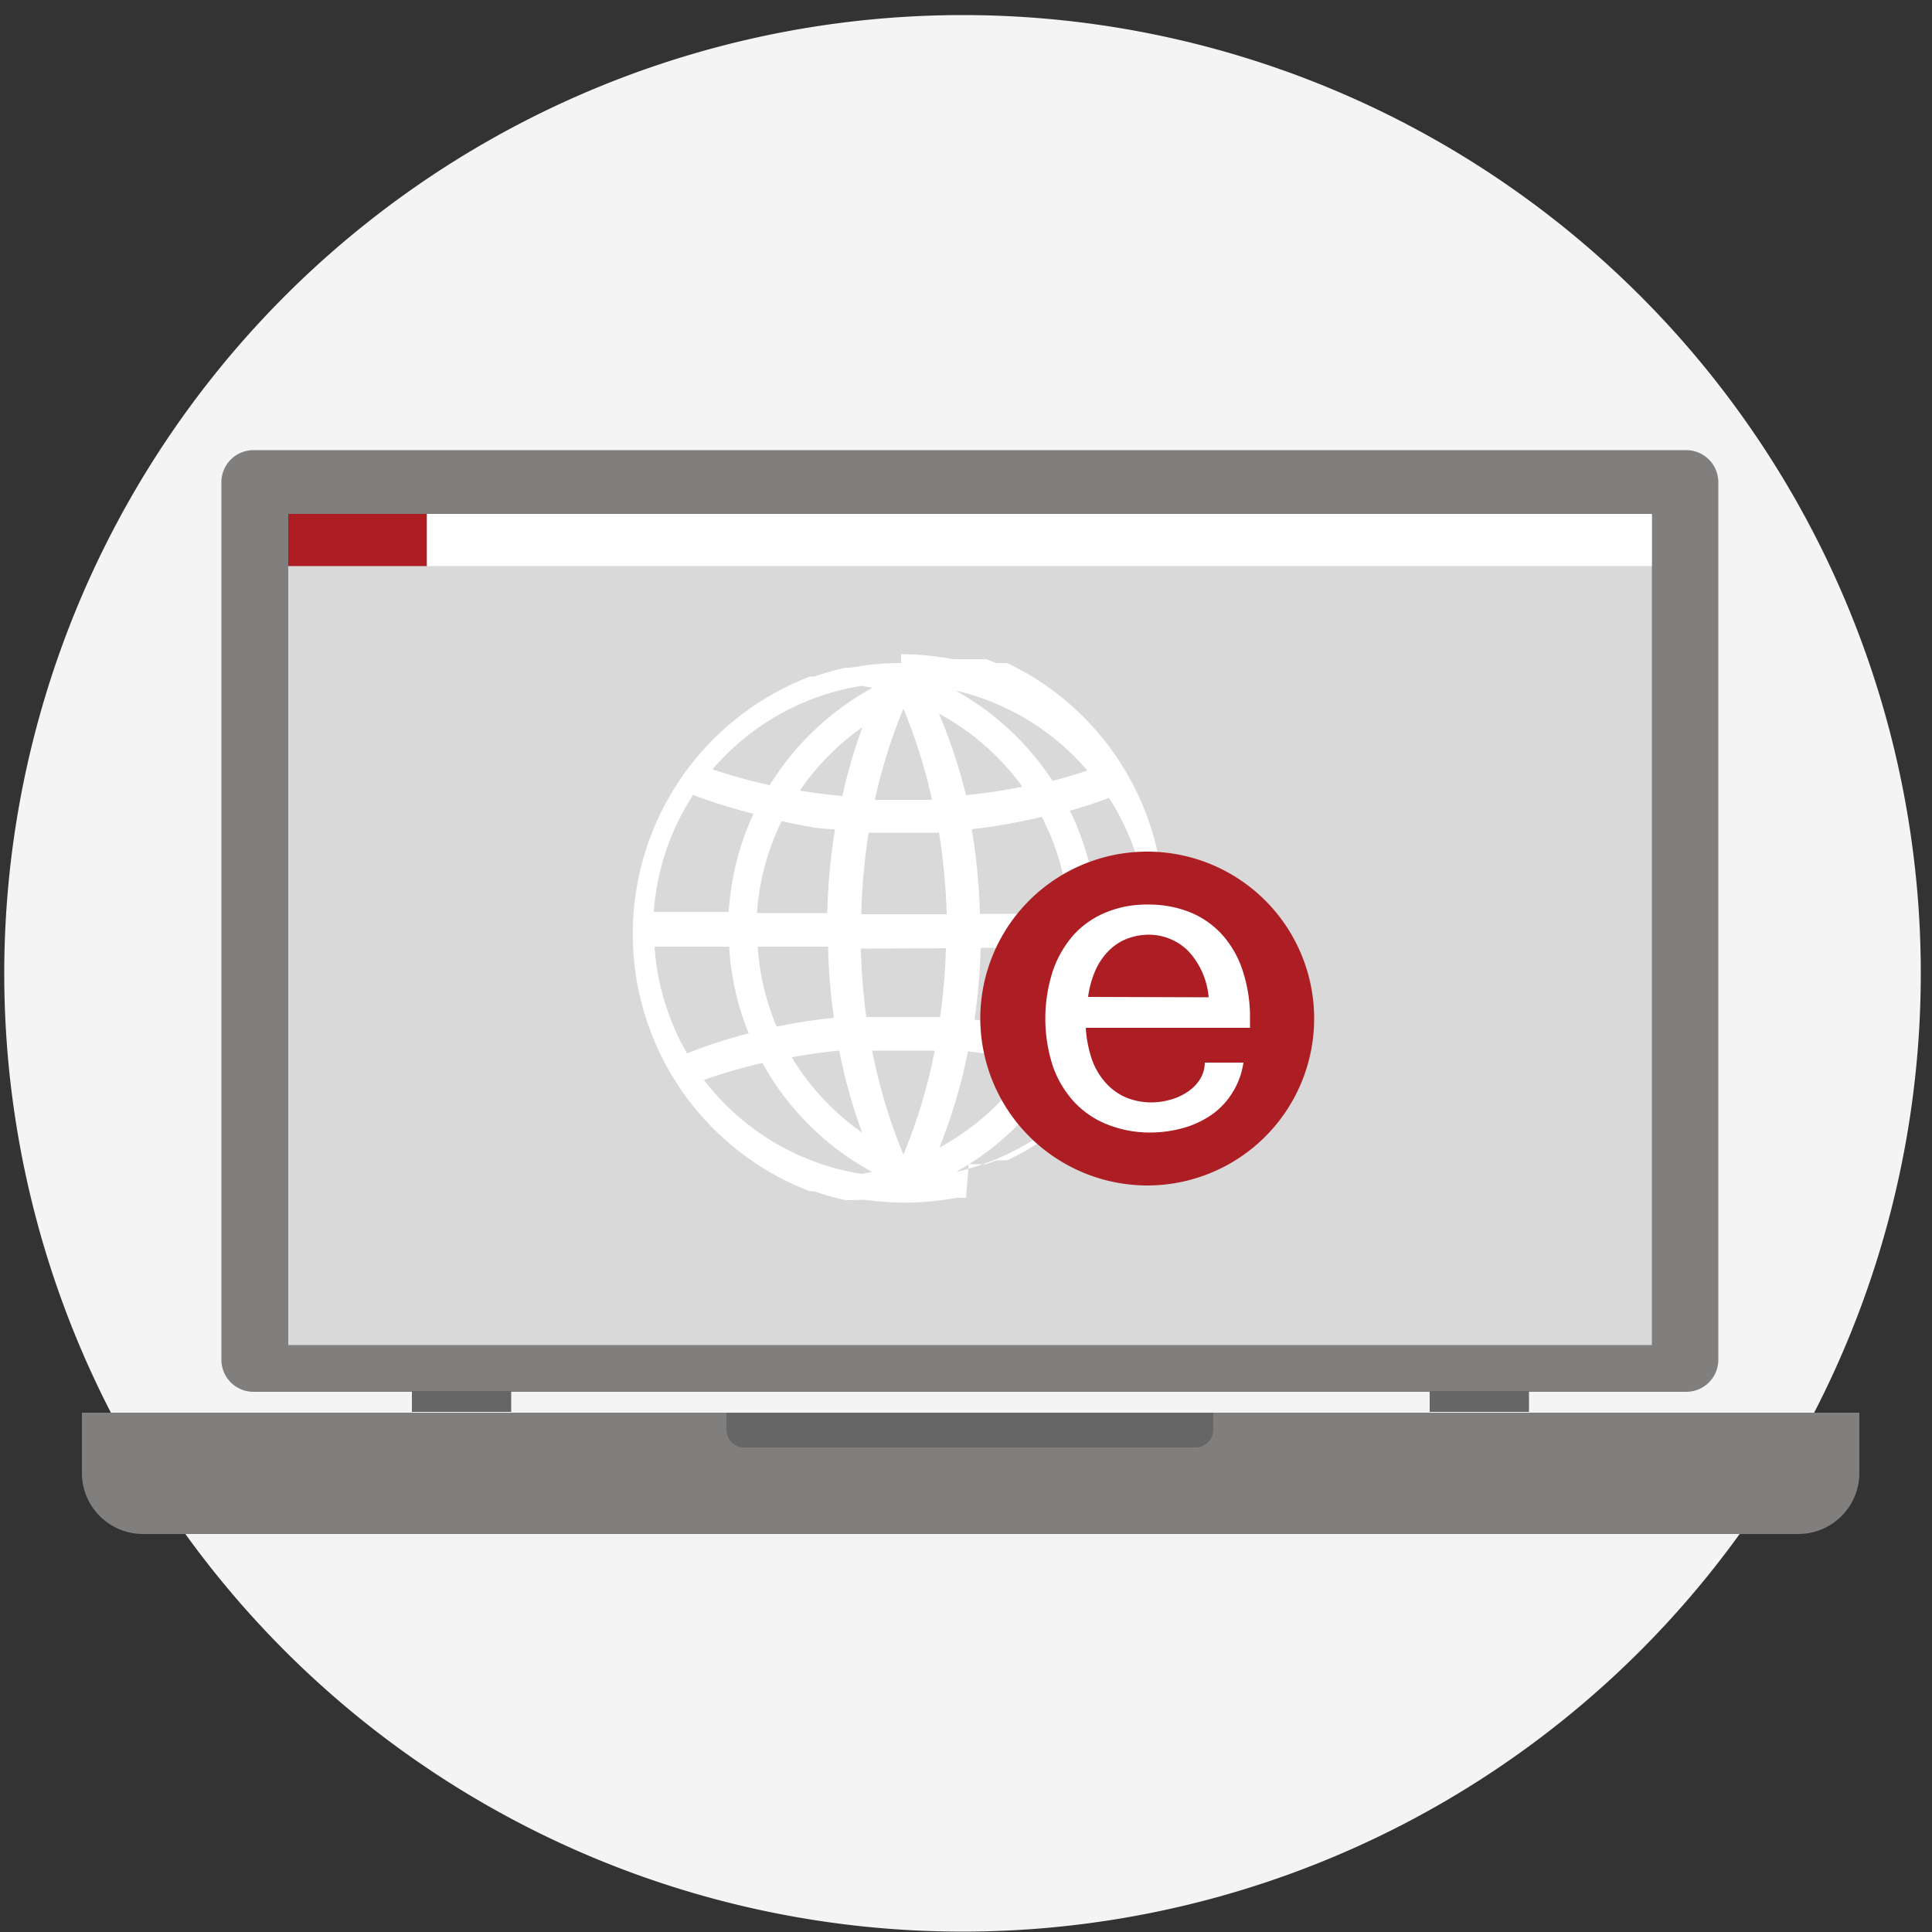
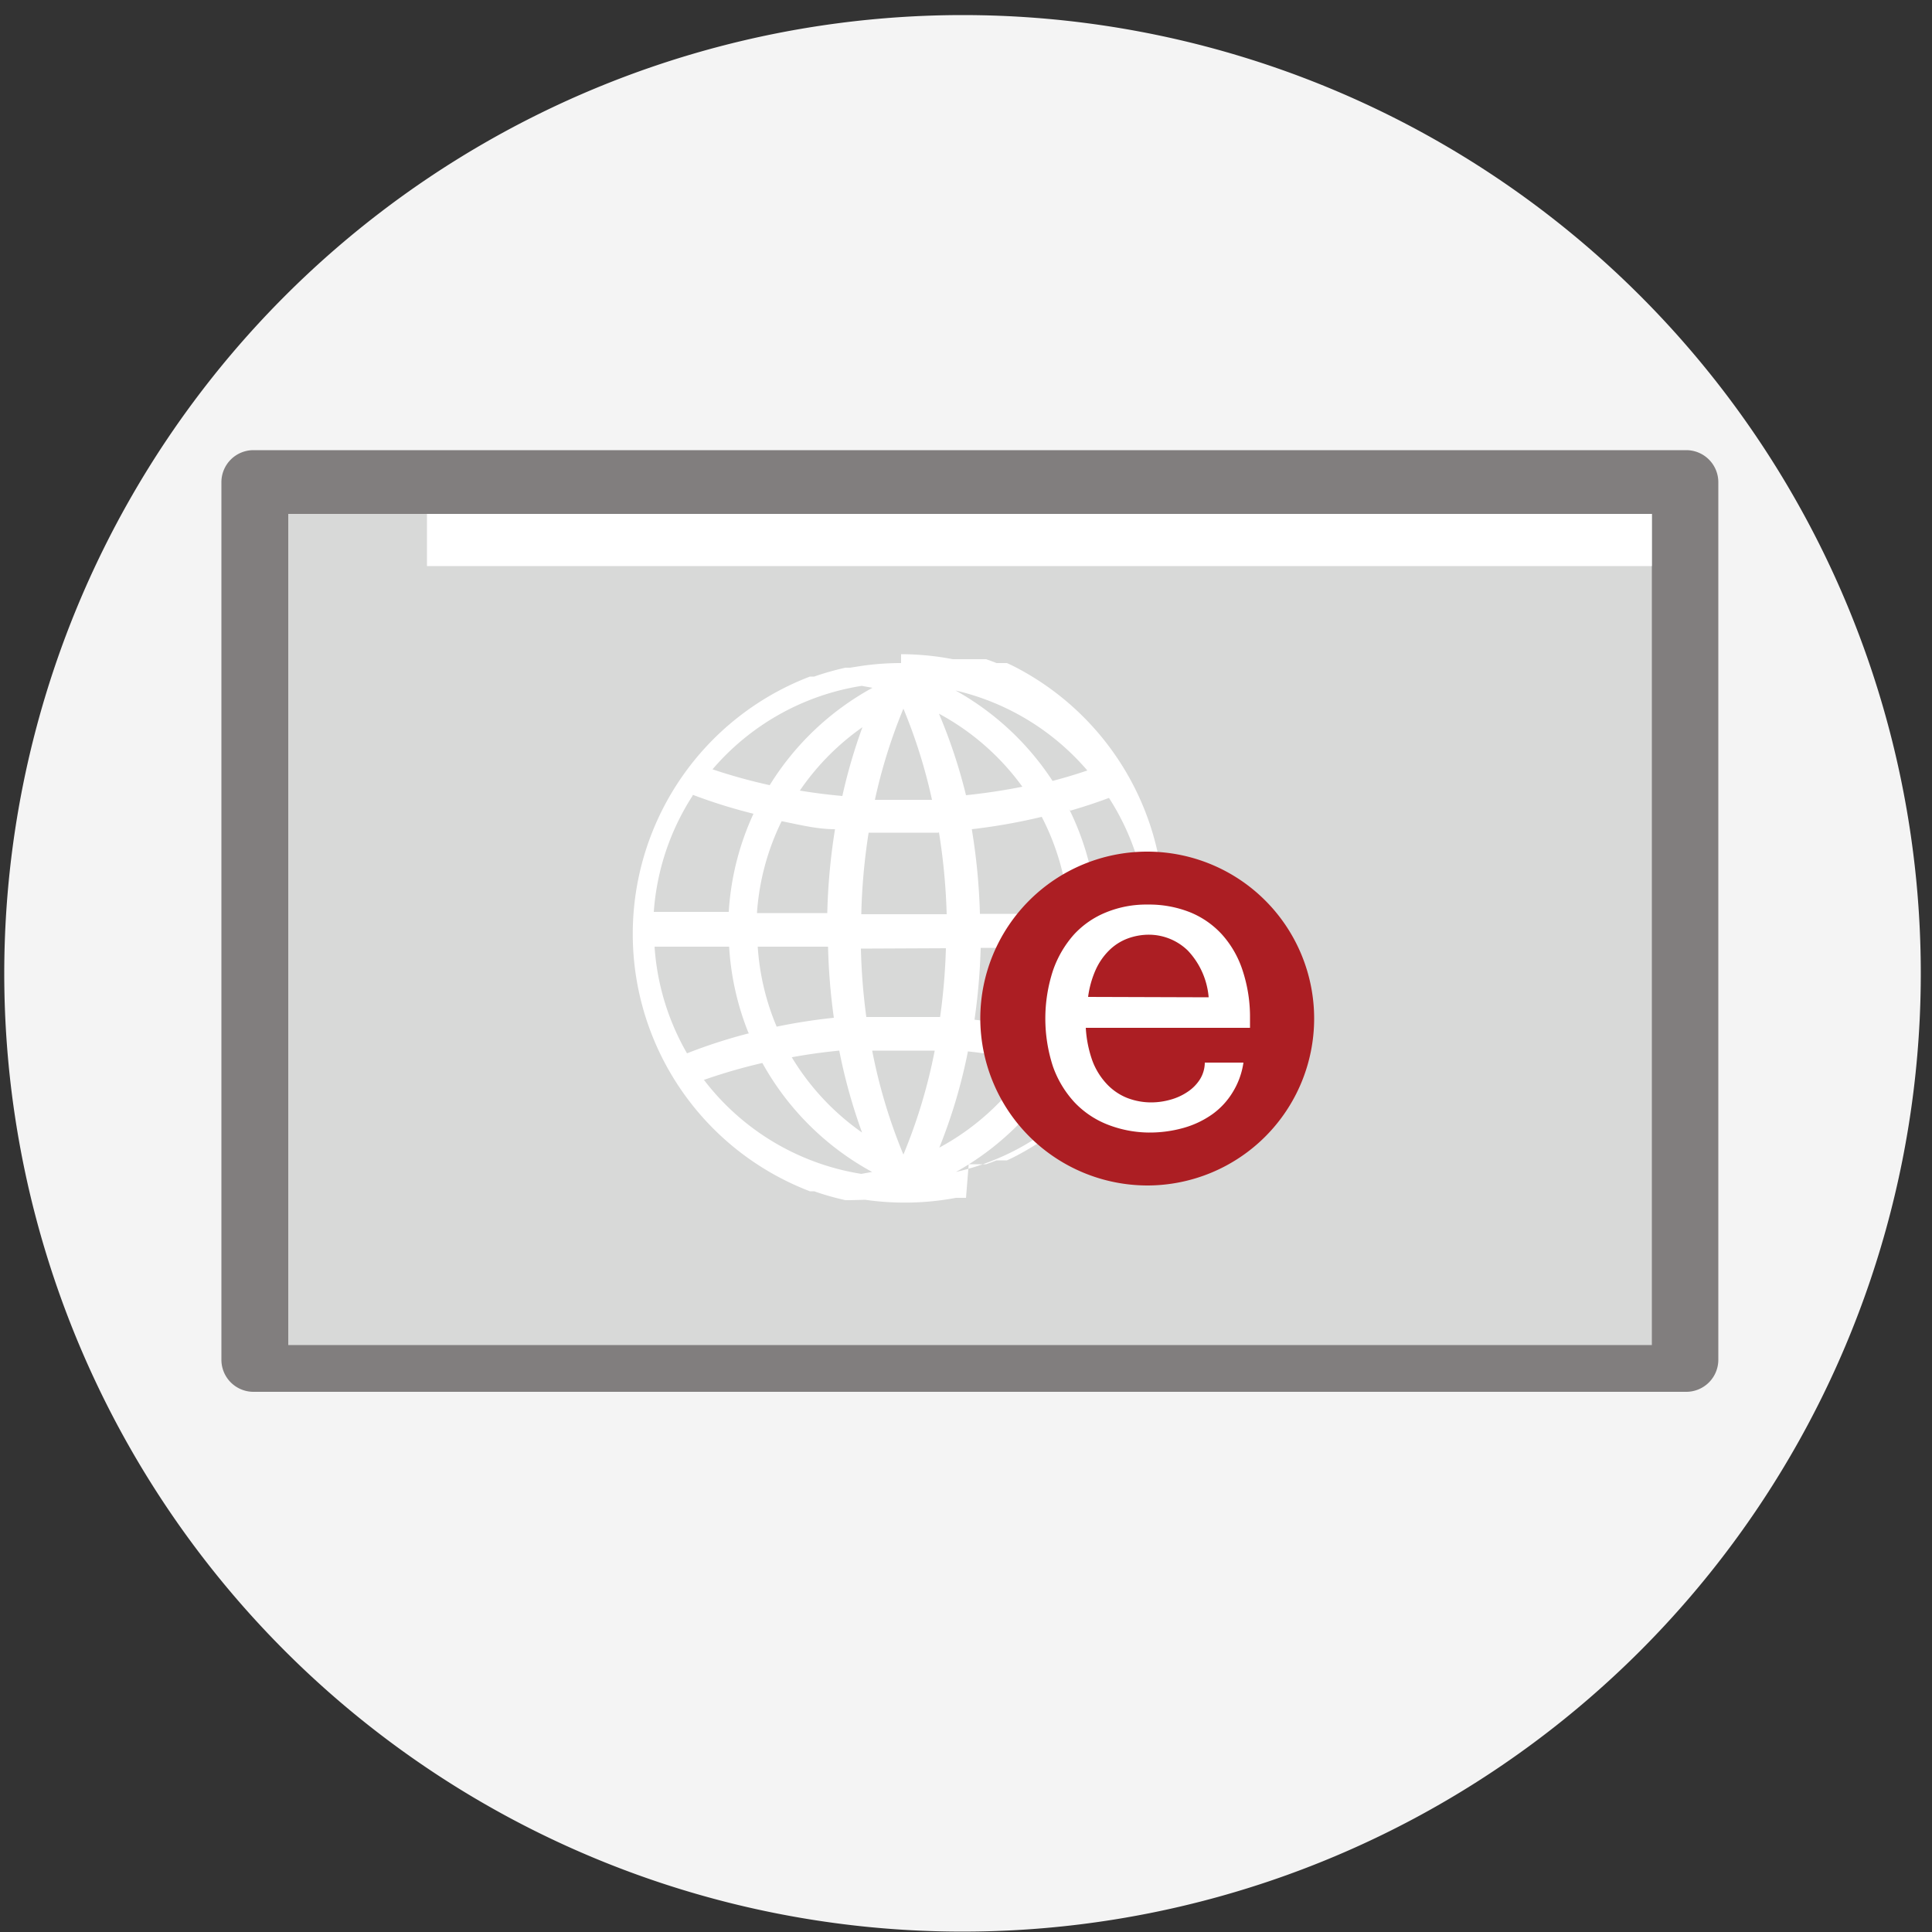
<svg xmlns="http://www.w3.org/2000/svg" id="Layer_1" data-name="Layer 1" viewBox="0 0 50 50">
  <rect x="0" y="0" width="50" height="50" fill="#333333" stroke="none" />
  <defs>
    <style>.cls-1{fill:#f4f4f4;}.cls-2{fill:#817e7e;}.cls-3{fill:#d8d9d8;}.cls-4{fill:#666;}.cls-5{fill:#ac1e23;}.cls-6{fill:#fff;}</style>
  </defs>
  <title>Artboard 1 copy</title>
  <path class="cls-1" d="M24.92.39A24.8,24.8,0,1,1,.11,25.2,24.81,24.81,0,0,1,24.92.39Zm0,0" />
  <path class="cls-2" d="M6.55,11.65h37.1a.83.83,0,0,1,.82.82V35.2a.83.83,0,0,1-.82.82H6.55a.83.83,0,0,1-.82-.82V12.47a.83.83,0,0,1,.82-.82Zm0,0" />
  <rect class="cls-3" x="7.46" y="13.3" width="35.29" height="21.51" />
-   <path class="cls-2" d="M2.12,36.56h46v1.57a1.58,1.58,0,0,1-1.57,1.57H3.69a1.58,1.58,0,0,1-1.57-1.57Zm0,0" />
-   <path class="cls-4" d="M18.8,36.56H31.4V37a.46.46,0,0,1-.46.46H19.27A.46.46,0,0,1,18.8,37Zm0,0" />
-   <rect class="cls-5" x="7.46" y="13.3" width="3.59" height="1.35" />
  <rect class="cls-6" x="11.05" y="13.3" width="31.7" height="1.35" />
-   <path class="cls-4" d="M10.66,36h2.57v.54H10.66ZM37,36h2.57v.54H37Zm0,0" />
  <path class="cls-6" d="M23.32,16.93a7.19,7.19,0,0,1,1.34.13h0l.14,0h0l.12,0h0l.15,0h0l.15,0h0l.12,0,.06,0,.12,0h0l.14.05h0l.13.05h0l.11,0h.06l.1,0h0l.13.06h0a7.13,7.13,0,0,1,0,12.75h0l-.13.06h0l-.1,0h-.06l-.11,0h0l-.13.05h0l-.14.05h0l-.12,0h-.06l-.12,0h0l-.15,0h0L25,31h0l-.12,0h0l-.14,0h0a7.18,7.18,0,0,1-2.35.05h0L22,31.06h0l-.12,0h0a7,7,0,0,1-.81-.23h0l-.11,0h0a7.13,7.13,0,0,1,0-13.32h0l.11,0h0a7.12,7.12,0,0,1,.81-.23h0l.12,0h0l.32-.05h0a7.21,7.21,0,0,1,1-.07Zm-1,1.89a6.43,6.43,0,0,0-1.62,1.64q.54.09,1.1.14a14,14,0,0,1,.52-1.78Zm-2.4,1.5a7.17,7.17,0,0,1,2.66-2.52l-.28-.05a6.39,6.39,0,0,0-3.86,2.16,14.2,14.2,0,0,0,1.48.41Zm-2,.28a6.37,6.37,0,0,0-1,3h1.94a7.07,7.07,0,0,1,.64-2.54,13.88,13.88,0,0,1-1.57-.49Zm2.31.65a6.36,6.36,0,0,0-.64,2.38h1.82a16,16,0,0,1,.2-2.17c-.47,0-.94-.12-1.39-.21Zm1.19,3.25H19.61a6.37,6.37,0,0,0,.49,2.07q.72-.15,1.48-.23a15.92,15.92,0,0,1-.15-1.84Zm-2.05,2.23a7.1,7.1,0,0,1-.5-2.23H16.94a6.36,6.36,0,0,0,.84,2.76,13.62,13.62,0,0,1,1.61-.52h0Zm-1.15,1.22a6.39,6.39,0,0,0,4.07,2.43l.28-.05a7.16,7.16,0,0,1-2.84-2.82,14.27,14.27,0,0,0-1.52.44Zm2.27-.59a6.43,6.43,0,0,0,1.82,1.95,14.19,14.19,0,0,1-.59-2.12q-.62.06-1.22.17Zm3.82,2.34a6.42,6.42,0,0,0,2.38-2.22,15.46,15.46,0,0,0-1.64-.27,13.94,13.94,0,0,1-.74,2.49Zm3.12-2a7.17,7.17,0,0,1-2.69,2.63A6.4,6.4,0,0,0,28.39,28q-.46-.16-.94-.29Zm1.4-.4a6.37,6.37,0,0,0,.84-2.77H28.42a7.09,7.09,0,0,1-.58,2.41q.52.16,1,.36Zm-1.73-.56a6.34,6.34,0,0,0,.56-2.21H25.38a16,16,0,0,1-.16,1.86,15.12,15.12,0,0,1,1.91.35Zm-1.75-3.09h2.31a6.36,6.36,0,0,0-.7-2.51,15.29,15.29,0,0,1-1.81.32,16,16,0,0,1,.21,2.19Zm2.32-2.71a7.09,7.09,0,0,1,.72,2.71H29.7a6.36,6.36,0,0,0-1-3q-.48.18-1,.33Zm.47-1a6.4,6.4,0,0,0-3.41-2.07,7.17,7.17,0,0,1,2.51,2.34q.46-.12.9-.27Zm-1.66.45a6.43,6.43,0,0,0-2.18-1.92A13.81,13.81,0,0,1,25,20.58q.77-.08,1.51-.23Zm-3.85.31h.64l.85,0a13.76,13.76,0,0,0-.74-2.36,13.84,13.84,0,0,0-.74,2.37Zm1.65.85c-.33,0-.67,0-1,0l-.8,0a15.94,15.94,0,0,0-.19,2.11h2.21a16,16,0,0,0-.2-2.12Zm-2,3a16,16,0,0,0,.14,1.77l.85,0q.54,0,1.06,0a16,16,0,0,0,.15-1.78Zm.29,2.63a13.9,13.9,0,0,0,.81,2.7,13.89,13.89,0,0,0,.81-2.69l-.92,0-.71,0Zm0,0" />
  <path class="cls-5" d="M29.69,30.68a4.32,4.32,0,1,0-4.32-4.32,4.33,4.33,0,0,0,4.32,4.32Zm0,0" />
  <path class="cls-6" d="M29.8,29.31a3,3,0,0,1-1.12-.2,2.37,2.37,0,0,1-.87-.58,2.68,2.68,0,0,1-.56-.93,4,4,0,0,1,0-2.48,2.75,2.75,0,0,1,.54-.93,2.3,2.3,0,0,1,.84-.58,2.74,2.74,0,0,1,1.07-.2,2.87,2.87,0,0,1,1.1.2,2.28,2.28,0,0,1,.83.58,2.59,2.59,0,0,1,.53.93,3.84,3.84,0,0,1,.19,1.24v.24H28.1a3.06,3.06,0,0,0,.17.85,1.8,1.8,0,0,0,.37.6,1.47,1.47,0,0,0,.52.36,1.72,1.72,0,0,0,.64.12,1.83,1.83,0,0,0,.49-.07,1.49,1.49,0,0,0,.44-.2,1.09,1.09,0,0,0,.32-.32.83.83,0,0,0,.13-.44h1a2,2,0,0,1-.28.77,1.93,1.93,0,0,1-.53.57,2.42,2.42,0,0,1-.74.35,3.22,3.22,0,0,1-.89.12Zm1.48-3.5a2,2,0,0,0-.54-1.21,1.45,1.45,0,0,0-1-.41,1.59,1.59,0,0,0-.56.1,1.36,1.36,0,0,0-.47.3,1.67,1.67,0,0,0-.35.5,2.51,2.51,0,0,0-.2.71Zm0,0" />
</svg>